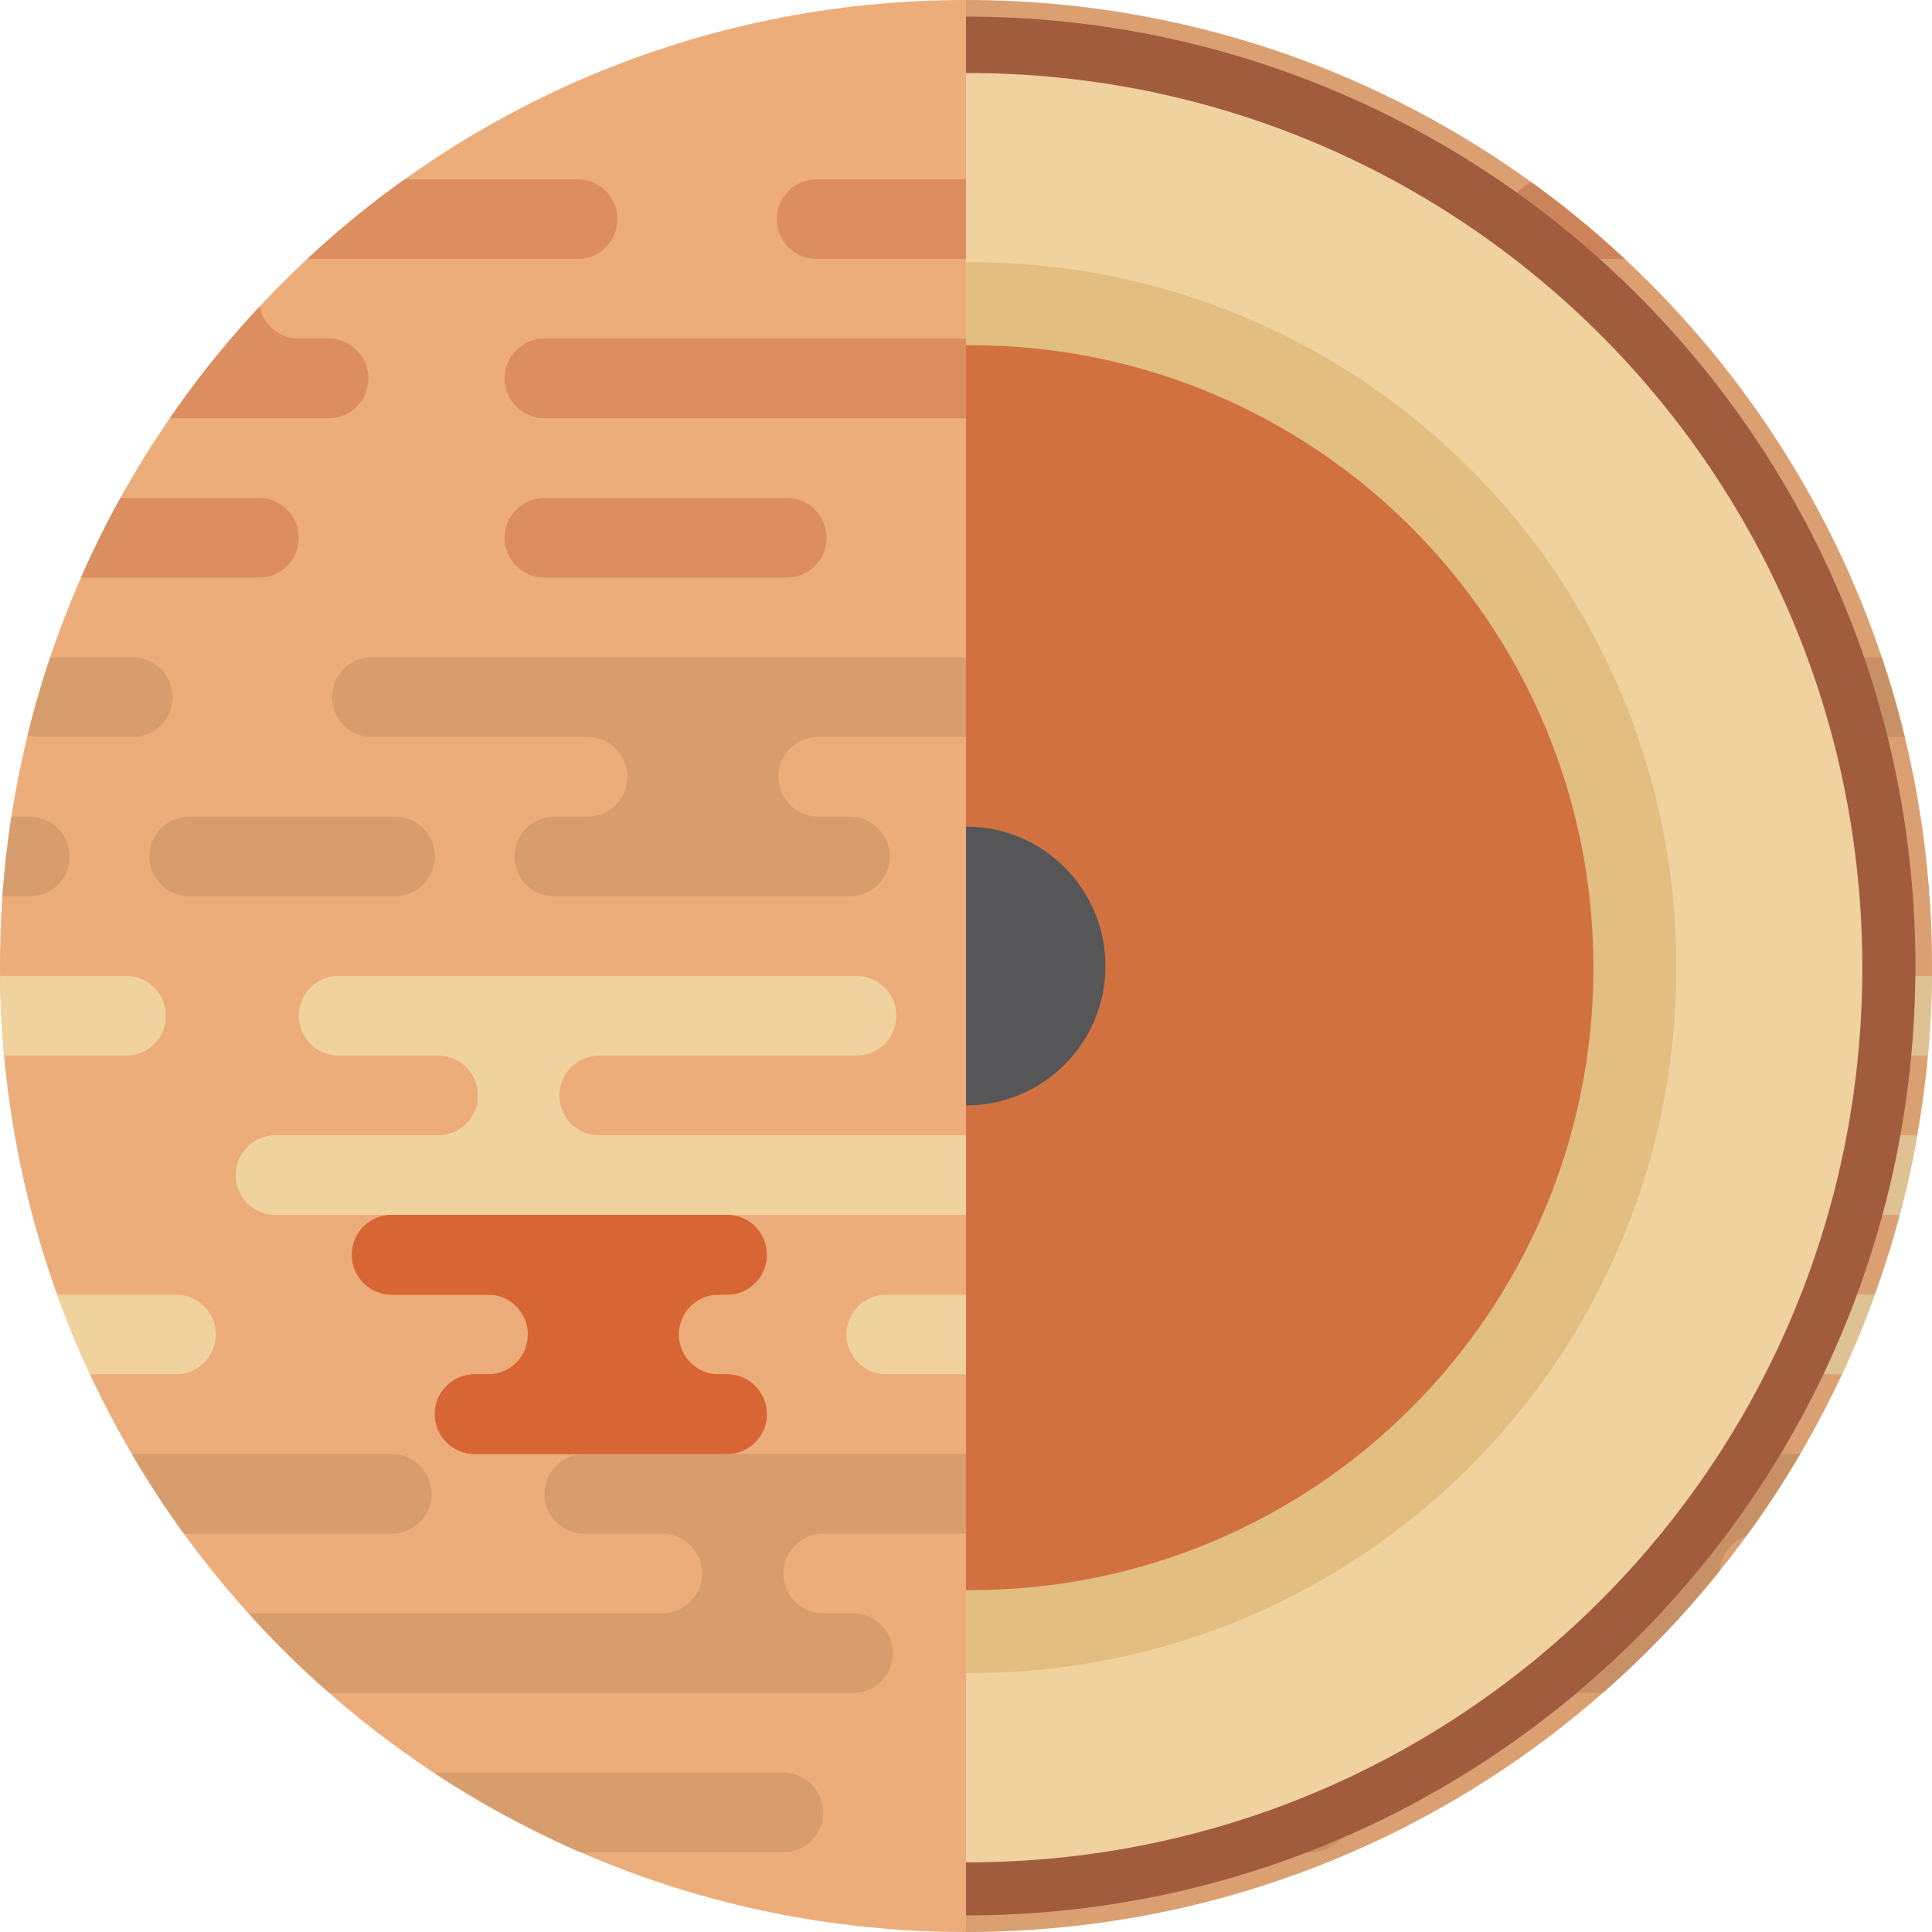
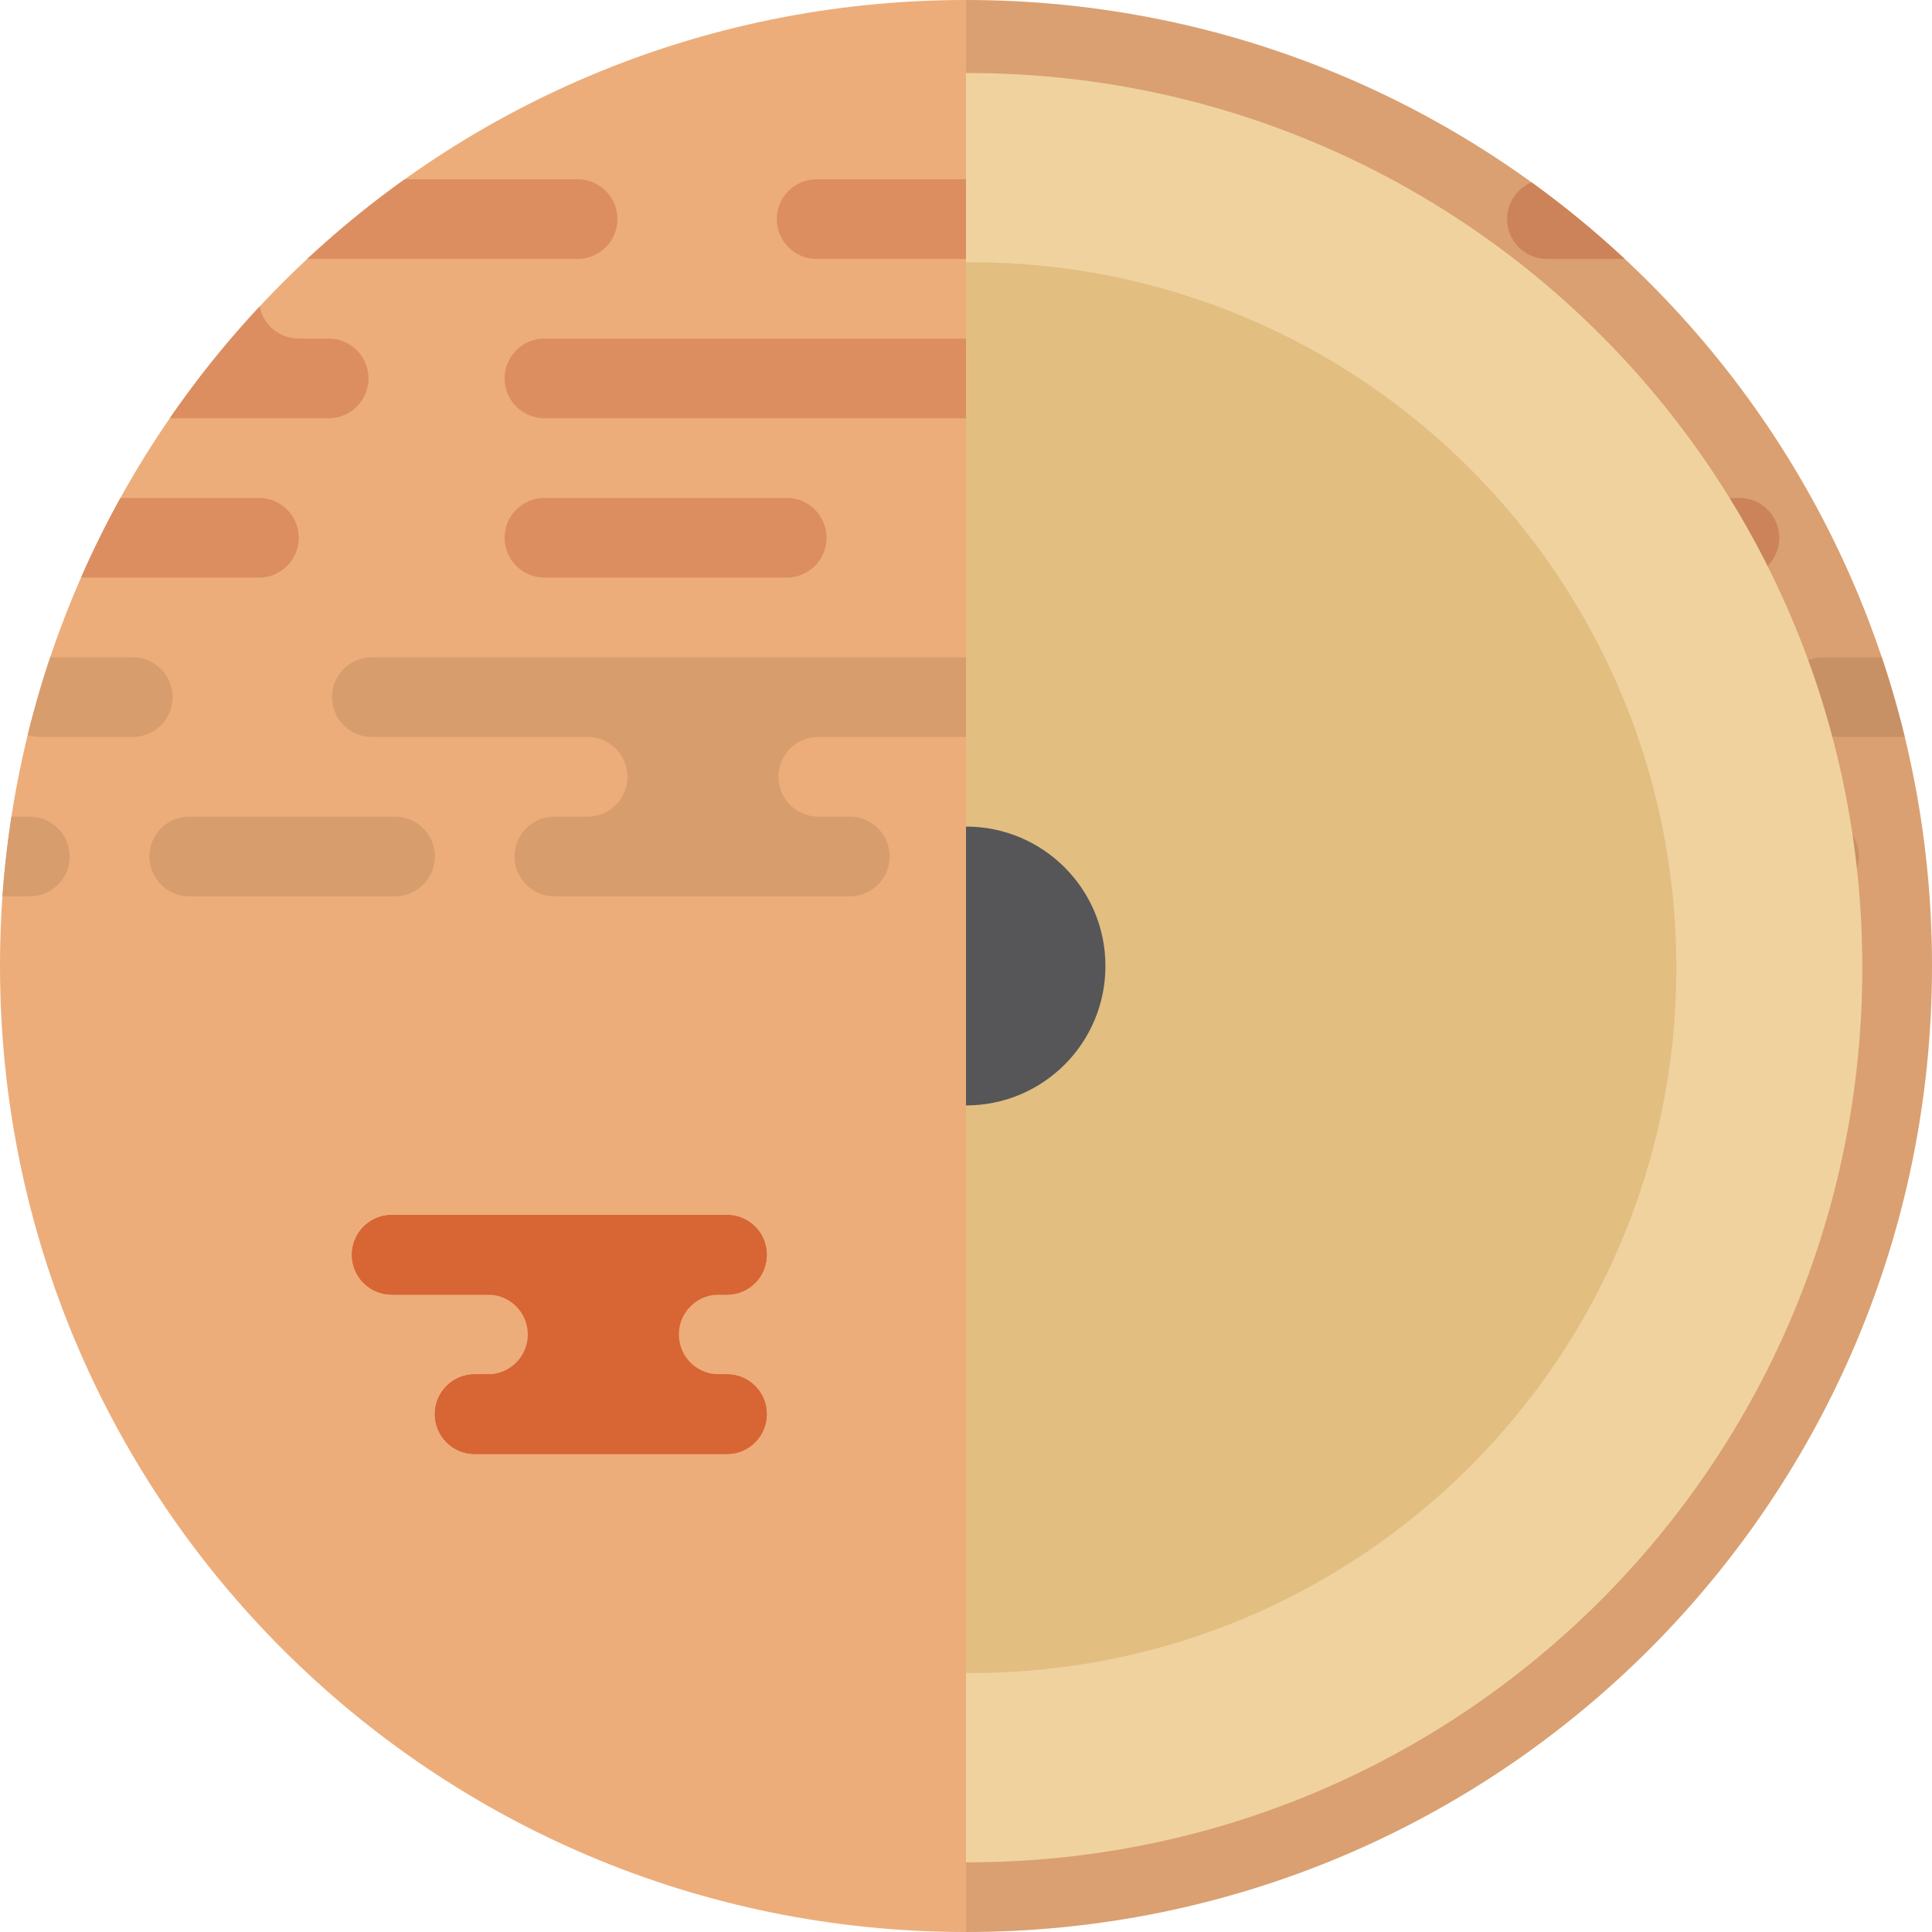
<svg xmlns="http://www.w3.org/2000/svg" version="1.2" baseProfile="tiny-ps" viewBox="0 0 290 290" width="290" height="290">
  <title>planet-jupiter-internal-svg</title>
  <defs>
    <clipPath clipPathUnits="userSpaceOnUse" id="cp1">
      <path d="M145 290C64.81 290 0 225.19 0 145C0 64.81 64.81 0 145 0C225.19 0 290 64.81 290 145C290 225.19 225.19 290 145 290Z" />
    </clipPath>
    <clipPath clipPathUnits="userSpaceOnUse" id="cp2">
      <path d="M145 290C64.81 290 0 225.19 0 145C0 64.81 64.81 0 145 0C225.19 0 290 64.81 290 145C290 225.19 225.19 290 145 290Z" />
    </clipPath>
    <clipPath clipPathUnits="userSpaceOnUse" id="cp3">
      <path d="M145 290C64.81 290 0 225.19 0 145C0 64.81 64.81 0 145 0C225.19 0 290 64.81 290 145C290 225.19 225.19 290 145 290Z" />
    </clipPath>
    <clipPath clipPathUnits="userSpaceOnUse" id="cp4">
-       <path d="M145 290C64.81 290 0 225.19 0 145C0 64.81 64.81 0 145 0C225.19 0 290 64.81 290 145C290 225.19 225.19 290 145 290Z" />
-     </clipPath>
+       </clipPath>
    <clipPath clipPathUnits="userSpaceOnUse" id="cp5">
      <path d="M145 290C64.81 290 0 225.19 0 145C0 64.81 64.81 0 145 0C225.19 0 290 64.81 290 145C290 225.19 225.19 290 145 290Z" />
    </clipPath>
    <clipPath clipPathUnits="userSpaceOnUse" id="cp6">
      <path d="M145 290C64.81 290 0 225.19 0 145C0 64.81 64.81 0 145 0C225.19 0 290 64.81 290 145C290 225.19 225.19 290 145 290Z" />
    </clipPath>
    <clipPath clipPathUnits="userSpaceOnUse" id="cp7">
      <path d="M145 287.51C223.71 287.51 287.51 223.71 287.51 145C287.51 66.29 223.71 2.49 145 2.49L145 287.51Z" />
    </clipPath>
  </defs>
  <style>
		tspan { white-space:pre }
		.shp0 { fill: #ecad7a } 
		.shp1 { fill: #f0d29f } 
		.shp2 { fill: #d86534 } 
		.shp3 { fill: #dc8e61 } 
		.shp4 { fill: #d89d6d } 
		.shp5 { opacity: 0.078;fill: #000000 } 
		.shp6 { fill: #a15c3e } 
		.shp7 { fill: #e2be81 } 
		.shp8 { fill: #d27140 } 
		.shp9 { fill: #565658 } 
	</style>
  <path id="Layer" class="shp0" d="M145 290C64.81 290 0 225.19 0 145C0 64.81 64.81 0 145 0C225.19 0 290 64.81 290 145C290 225.19 225.19 290 145 290Z" />
  <g id="Clip-Path" clip-path="url(#cp1)">
    <g id="Layer">
-       <path id="Layer" fill-rule="evenodd" class="shp1" d="M18.93 146.49C22.24 146.49 24.91 149.17 24.91 152.47C24.91 155.78 22.24 158.45 18.93 158.45L-58.8 158.45C-62.1 158.45 -64.78 155.78 -64.78 152.47C-64.78 149.17 -62.1 146.49 -58.8 146.49L18.93 146.49ZM128.56 146.49C131.86 146.49 134.54 149.17 134.54 152.47C134.54 155.78 131.86 158.45 128.56 158.45L89.69 158.45L89.69 158.46C86.5 158.59 83.96 161.21 83.96 164.43C83.96 167.65 86.5 170.28 89.69 170.41L89.69 170.41L169.42 170.41C172.72 170.41 175.4 173.09 175.4 176.39C175.4 179.69 172.72 182.37 169.42 182.37L41.36 182.37C38.06 182.37 35.38 179.69 35.38 176.39C35.38 173.09 38.06 170.41 41.36 170.41L65.77 170.41C69.08 170.41 71.75 167.74 71.75 164.43C71.75 161.13 69.08 158.45 65.77 158.45L50.82 158.45C47.52 158.45 44.85 155.78 44.85 152.47C44.85 149.17 47.52 146.49 50.82 146.49L128.56 146.49ZM26.41 194.33C29.71 194.33 32.39 197.01 32.39 200.31C32.39 203.61 29.71 206.29 26.41 206.29L-9.97 206.29C-13.27 206.29 -15.95 203.61 -15.95 200.31C-15.95 197.01 -13.27 194.33 -9.97 194.33L26.41 194.33ZM169.42 194.33C172.72 194.33 175.4 197.01 175.4 200.31C175.4 203.61 172.72 206.29 169.42 206.29L133.04 206.29C129.74 206.29 127.06 203.61 127.06 200.31C127.06 197.01 129.74 194.33 133.04 194.33L169.42 194.33ZM294.98 206.29L212.27 206.29C208.97 206.29 206.29 203.61 206.29 200.31C206.29 197.01 208.97 194.33 212.27 194.33L294.98 194.33C298.28 194.33 300.96 197.01 300.96 200.31C300.96 203.61 298.28 206.29 294.98 206.29ZM164.43 158.45C161.13 158.45 158.45 155.78 158.45 152.47C158.45 149.17 161.13 146.49 164.43 146.49L242.16 146.49C245.47 146.49 248.14 149.17 248.14 152.47C248.14 155.78 245.47 158.45 242.16 158.45L230.21 158.45L230.21 158.46C227.02 158.59 224.48 161.21 224.48 164.43C224.48 167.65 227.02 170.28 230.21 170.41L230.21 170.41L329.86 170.41C333.16 170.41 335.84 173.09 335.84 176.39C335.84 179.69 333.16 182.37 329.86 182.37L201.8 182.37C198.5 182.37 195.82 179.69 195.82 176.39C195.82 173.09 198.5 170.41 201.8 170.41L206.29 170.41C209.59 170.41 212.27 167.74 212.27 164.43C212.27 161.13 209.59 158.45 206.29 158.45L164.43 158.45ZM348.8 158.45L271.07 158.45C267.76 158.45 265.09 155.78 265.09 152.47C265.09 149.17 267.76 146.49 271.07 146.49L348.8 146.49C352.1 146.49 354.78 149.17 354.78 152.47C354.78 155.78 352.1 158.45 348.8 158.45Z" />
-     </g>
+       </g>
  </g>
  <g id="Clip-Path" clip-path="url(#cp2)">
    <g id="Layer">
      <path id="Layer" class="shp2" d="M79.23 200.31C79.23 197.01 76.55 194.33 73.25 194.33L58.8 194.33C55.5 194.33 52.82 191.65 52.82 188.35C52.82 185.05 55.5 182.37 58.8 182.37L109.12 182.37C112.43 182.37 115.1 185.05 115.1 188.35C115.1 191.65 112.43 194.33 109.12 194.33L107.63 194.33L107.63 194.33C104.44 194.47 101.9 197.09 101.9 200.31C101.9 203.53 104.44 206.15 107.63 206.28L107.63 206.29L109.12 206.29C112.43 206.29 115.1 208.97 115.1 212.27C115.1 215.57 112.43 218.25 109.12 218.25L71.25 218.25C67.95 218.25 65.27 215.57 65.27 212.27C65.27 208.97 67.95 206.29 71.25 206.29L73.25 206.29C76.55 206.29 79.23 203.61 79.23 200.31Z" />
    </g>
  </g>
  <g id="Clip-Path" clip-path="url(#cp3)">
    <g id="Layer">
      <path id="Layer" fill-rule="evenodd" class="shp3" d="M309.93 26.91C313.23 26.91 315.91 29.58 315.91 32.89C315.91 36.19 313.23 38.87 309.93 38.87L232.2 38.87C228.9 38.87 226.22 36.19 226.22 32.89C226.22 29.58 228.9 26.91 232.2 26.91L309.93 26.91ZM200.31 26.91C203.61 26.91 206.29 29.58 206.29 32.89C206.29 36.19 203.61 38.87 200.31 38.87L185.36 38.87C182.06 38.87 179.38 41.54 179.38 44.85C179.38 48.15 182.06 50.82 185.36 50.82L209.78 50.82C213.08 50.82 215.76 53.5 215.76 56.8C215.76 60.11 213.08 62.78 209.78 62.78L81.72 62.78C78.42 62.78 75.74 60.11 75.74 56.8C75.74 53.5 78.42 50.82 81.72 50.82L161.44 50.82L161.44 50.82C164.63 50.69 167.17 48.06 167.17 44.85C167.17 41.63 164.63 39 161.44 38.87L161.44 38.87L122.58 38.87C119.28 38.87 116.6 36.19 116.6 32.89C116.6 29.58 119.28 26.91 122.58 26.91L200.31 26.91ZM261.1 74.74C264.4 74.74 267.08 77.42 267.08 80.72C267.08 84.02 264.4 86.7 261.1 86.7L224.73 86.7C221.42 86.7 218.75 84.02 218.75 80.72C218.75 77.42 221.42 74.74 224.73 74.74L261.1 74.74ZM118.09 74.74C121.39 74.74 124.07 77.42 124.07 80.72C124.07 84.02 121.39 86.7 118.09 86.7L81.72 86.7C78.42 86.7 75.74 84.02 75.74 80.72C75.74 77.42 78.42 74.74 81.72 74.74L118.09 74.74ZM-49.83 80.72C-49.83 77.42 -47.15 74.74 -43.85 74.74L38.87 74.74C42.17 74.74 44.85 77.42 44.85 80.72C44.85 84.02 42.17 86.7 38.87 86.7L-43.85 86.7C-47.15 86.7 -49.83 84.02 -49.83 80.72ZM44.85 38.87C41.54 38.87 38.87 41.54 38.87 44.85C38.87 48.15 41.54 50.82 44.85 50.82L49.33 50.82C52.63 50.82 55.31 53.5 55.31 56.8C55.31 60.11 52.63 62.78 49.33 62.78L-78.73 62.78C-82.03 62.78 -84.71 60.11 -84.71 56.8C-84.71 53.5 -82.03 50.82 -78.73 50.82L20.93 50.82L20.93 50.82C24.11 50.69 26.66 48.06 26.66 44.85C26.66 41.63 24.11 39 20.93 38.87L20.93 38.87L8.97 38.87C5.67 38.87 2.99 36.19 2.99 32.89C2.99 29.58 5.67 26.91 8.97 26.91L86.7 26.91C90 26.91 92.68 29.58 92.68 32.89C92.68 36.19 90 38.87 86.7 38.87L44.85 38.87ZM-103.64 32.89C-103.64 29.58 -100.97 26.91 -97.66 26.91L-19.93 26.91C-16.63 26.91 -13.95 29.58 -13.95 32.89C-13.95 36.19 -16.63 38.87 -19.93 38.87L-97.66 38.87C-100.97 38.87 -103.64 36.19 -103.64 32.89Z" />
    </g>
  </g>
  <g id="Clip-Path" clip-path="url(#cp4)">
    <g id="Layer">
      <path id="Layer" fill-rule="evenodd" class="shp4" d="M388.66 218.25C391.96 218.25 394.64 220.92 394.64 224.23C394.64 227.53 391.96 230.21 388.66 230.21L310.93 230.21C307.63 230.21 304.95 227.53 304.95 224.23C304.95 220.92 307.63 218.25 310.93 218.25L388.66 218.25ZM279.04 218.25C282.34 218.25 285.02 220.92 285.02 224.23C285.02 227.53 282.34 230.21 279.04 230.21L264.09 230.21C260.79 230.21 258.11 232.88 258.11 236.19C258.11 239.49 260.79 242.16 264.09 242.16L288.51 242.16C291.81 242.16 294.48 244.84 294.48 248.14C294.48 251.45 291.81 254.12 288.51 254.12L160.45 254.12C157.14 254.12 154.47 251.45 154.47 248.14C154.47 244.84 157.14 242.16 160.45 242.16L240.17 242.16L240.17 242.16C243.36 242.03 245.9 239.4 245.9 236.19C245.9 232.97 243.36 230.34 240.17 230.21L240.17 230.21L201.31 230.21C198 230.21 195.33 227.53 195.33 224.23C195.33 220.92 198 218.25 201.31 218.25L279.04 218.25ZM339.83 266.08C343.13 266.08 345.81 268.76 345.81 272.06C345.81 275.36 343.13 278.04 339.83 278.04L303.45 278.04C300.15 278.04 297.47 275.36 297.47 272.06C297.47 268.76 300.15 266.08 303.45 266.08L339.83 266.08ZM196.82 266.08C200.12 266.08 202.8 268.76 202.8 272.06C202.8 275.36 200.12 278.04 196.82 278.04L160.45 278.04C157.14 278.04 154.47 275.36 154.47 272.06C154.47 268.76 157.14 266.08 160.45 266.08L196.82 266.08ZM28.9 272.06C28.9 268.76 31.58 266.08 34.88 266.08L117.59 266.08C120.9 266.08 123.57 268.76 123.57 272.06C123.57 275.36 120.9 278.04 117.59 278.04L34.88 278.04C31.58 278.04 28.9 275.36 28.9 272.06ZM123.57 230.21C120.27 230.21 117.59 232.88 117.59 236.19C117.59 239.49 120.27 242.16 123.57 242.16L128.06 242.16C131.36 242.16 134.04 244.84 134.04 248.14C134.04 251.45 131.36 254.12 128.06 254.12L0 254.12C-3.3 254.12 -5.98 251.45 -5.98 248.14C-5.98 244.84 -3.3 242.16 0 242.16L99.66 242.16L99.66 242.16C102.84 242.03 105.39 239.4 105.39 236.19C105.39 232.97 102.84 230.34 99.66 230.21L99.66 230.21L87.7 230.21C84.4 230.21 81.72 227.53 81.72 224.23C81.72 220.92 84.4 218.25 87.7 218.25L165.43 218.25C168.73 218.25 171.41 220.92 171.41 224.23C171.41 227.53 168.73 230.21 165.43 230.21L123.57 230.21ZM-24.91 224.23C-24.91 220.92 -22.24 218.25 -18.93 218.25L58.8 218.25C62.1 218.25 64.78 220.92 64.78 224.23C64.78 227.53 62.1 230.21 58.8 230.21L-18.93 230.21C-22.24 230.21 -24.91 227.53 -24.91 224.23Z" />
    </g>
  </g>
  <g id="Clip-Path" clip-path="url(#cp5)">
    <g id="Layer">
      <path id="Layer" fill-rule="evenodd" class="shp4" d="M55.81 110.62C52.51 110.62 49.83 107.94 49.83 104.64C49.83 101.34 52.51 98.66 55.81 98.66L154.97 98.66C158.27 98.66 160.95 101.34 160.95 104.64C160.95 107.94 158.27 110.62 154.97 110.62L122.58 110.62L122.58 110.62C119.39 110.75 116.85 113.38 116.85 116.6C116.85 119.82 119.39 122.44 122.58 122.57L122.58 122.58L127.56 122.58C130.86 122.58 133.54 125.25 133.54 128.56C133.54 131.86 130.86 134.54 127.56 134.54L83.21 134.54C79.91 134.54 77.23 131.86 77.23 128.56C77.23 125.25 79.91 122.58 83.21 122.58L88.2 122.58C91.5 122.58 94.18 119.9 94.18 116.6C94.18 113.3 91.5 110.62 88.2 110.62L55.81 110.62ZM59.3 134.54L28.4 134.54C25.1 134.54 22.42 131.86 22.42 128.56C22.42 125.25 25.1 122.58 28.4 122.58L59.3 122.58C62.6 122.58 65.27 125.25 65.27 128.56C65.27 131.86 62.6 134.54 59.3 134.54ZM4.48 122.58C7.79 122.58 10.46 125.25 10.46 128.56C10.46 131.86 7.79 134.54 4.48 134.54L-9.47 134.54C-12.77 134.54 -15.45 131.86 -15.45 128.56C-15.45 125.25 -12.77 122.58 -9.47 122.58L4.48 122.58ZM235.19 134.54L151.48 134.54C148.18 134.54 145.5 131.86 145.5 128.56C145.5 125.25 148.18 122.58 151.48 122.58L235.19 122.58C238.49 122.58 241.17 125.25 241.17 128.56C241.17 131.86 238.49 134.54 235.19 134.54ZM273.06 122.58C276.36 122.58 279.04 125.25 279.04 128.56C279.04 131.86 276.36 134.54 273.06 134.54L259.11 134.54C255.8 134.54 253.13 131.86 253.13 128.56C253.13 125.25 255.8 122.58 259.11 122.58L273.06 122.58ZM249.64 110.62L178.88 110.62C175.58 110.62 172.9 107.94 172.9 104.64C172.9 101.34 175.58 98.66 178.88 98.66L249.64 98.66C252.94 98.66 255.62 101.34 255.62 104.64C255.62 107.94 252.94 110.62 249.64 110.62ZM298.47 98.66C301.77 98.66 304.45 101.34 304.45 104.64C304.45 107.94 301.77 110.62 298.47 110.62L273.56 110.62C270.25 110.62 267.58 107.94 267.58 104.64C267.58 101.34 270.25 98.66 273.56 98.66L298.47 98.66ZM19.93 110.62L5.98 110.62C2.68 110.62 0 107.94 0 104.64C0 101.34 2.68 98.66 5.98 98.66L19.93 98.66C23.23 98.66 25.91 101.34 25.91 104.64C25.91 107.94 23.23 110.62 19.93 110.62Z" />
    </g>
  </g>
  <g id="Clip-Path" clip-path="url(#cp6)">
    <g id="Layer">
      <path id="Layer" class="shp5" d="M145 0L290.5 0L290.5 290L145 290L145 0Z" />
    </g>
  </g>
-   <path id="Layer" fill-rule="evenodd" class="shp6" d="M145 287.51C223.71 287.51 287.51 223.71 287.51 145C287.51 66.29 223.71 2.49 145 2.49L145 287.51Z" />
  <g id="Clip-Path" clip-path="url(#cp7)">
    <g id="Layer">
      <path id="Layer" class="shp1" d="M145.25 279.54C70.99 279.54 10.96 219.51 10.96 145.25C10.96 70.99 70.99 10.96 145.25 10.96C219.51 10.96 279.54 70.99 279.54 145.25C279.54 219.51 219.51 279.54 145.25 279.54Z" />
      <path id="Layer" class="shp7" d="M145.75 251.13C87.19 251.13 39.86 203.8 39.86 145.25C39.86 86.69 87.19 39.36 145.75 39.36C204.3 39.36 251.63 86.69 251.63 145.25C251.63 203.8 204.3 251.13 145.75 251.13Z" />
-       <path id="Layer" class="shp8" d="M145.75 238.68C94.08 238.68 52.32 196.91 52.32 145.25C52.32 93.58 94.08 51.82 145.75 51.82C197.41 51.82 239.18 93.58 239.18 145.25C239.18 196.91 197.41 238.68 145.75 238.68Z" />
      <path id="Layer" class="shp9" d="M145 165.93C133.43 165.93 124.07 156.57 124.07 145C124.07 133.43 133.43 124.07 145 124.07C156.57 124.07 165.93 133.43 165.93 145C165.93 156.57 156.57 165.93 145 165.93Z" />
    </g>
  </g>
  <path id="Layer" fill-rule="evenodd" class="shp2" d="M109.12 182.37C112.43 182.37 115.1 185.05 115.1 188.35C115.1 191.65 112.43 194.33 109.12 194.33L58.8 194.33C55.5 194.33 52.82 191.65 52.82 188.35C52.82 185.05 55.5 182.37 58.8 182.37L109.12 182.37ZM109.12 206.29C112.43 206.29 115.1 208.97 115.1 212.27C115.1 215.57 112.43 218.25 109.12 218.25L71.25 218.25C67.95 218.25 65.27 215.57 65.27 212.27C65.27 208.97 67.95 206.29 71.25 206.29L109.12 206.29Z" />
</svg>